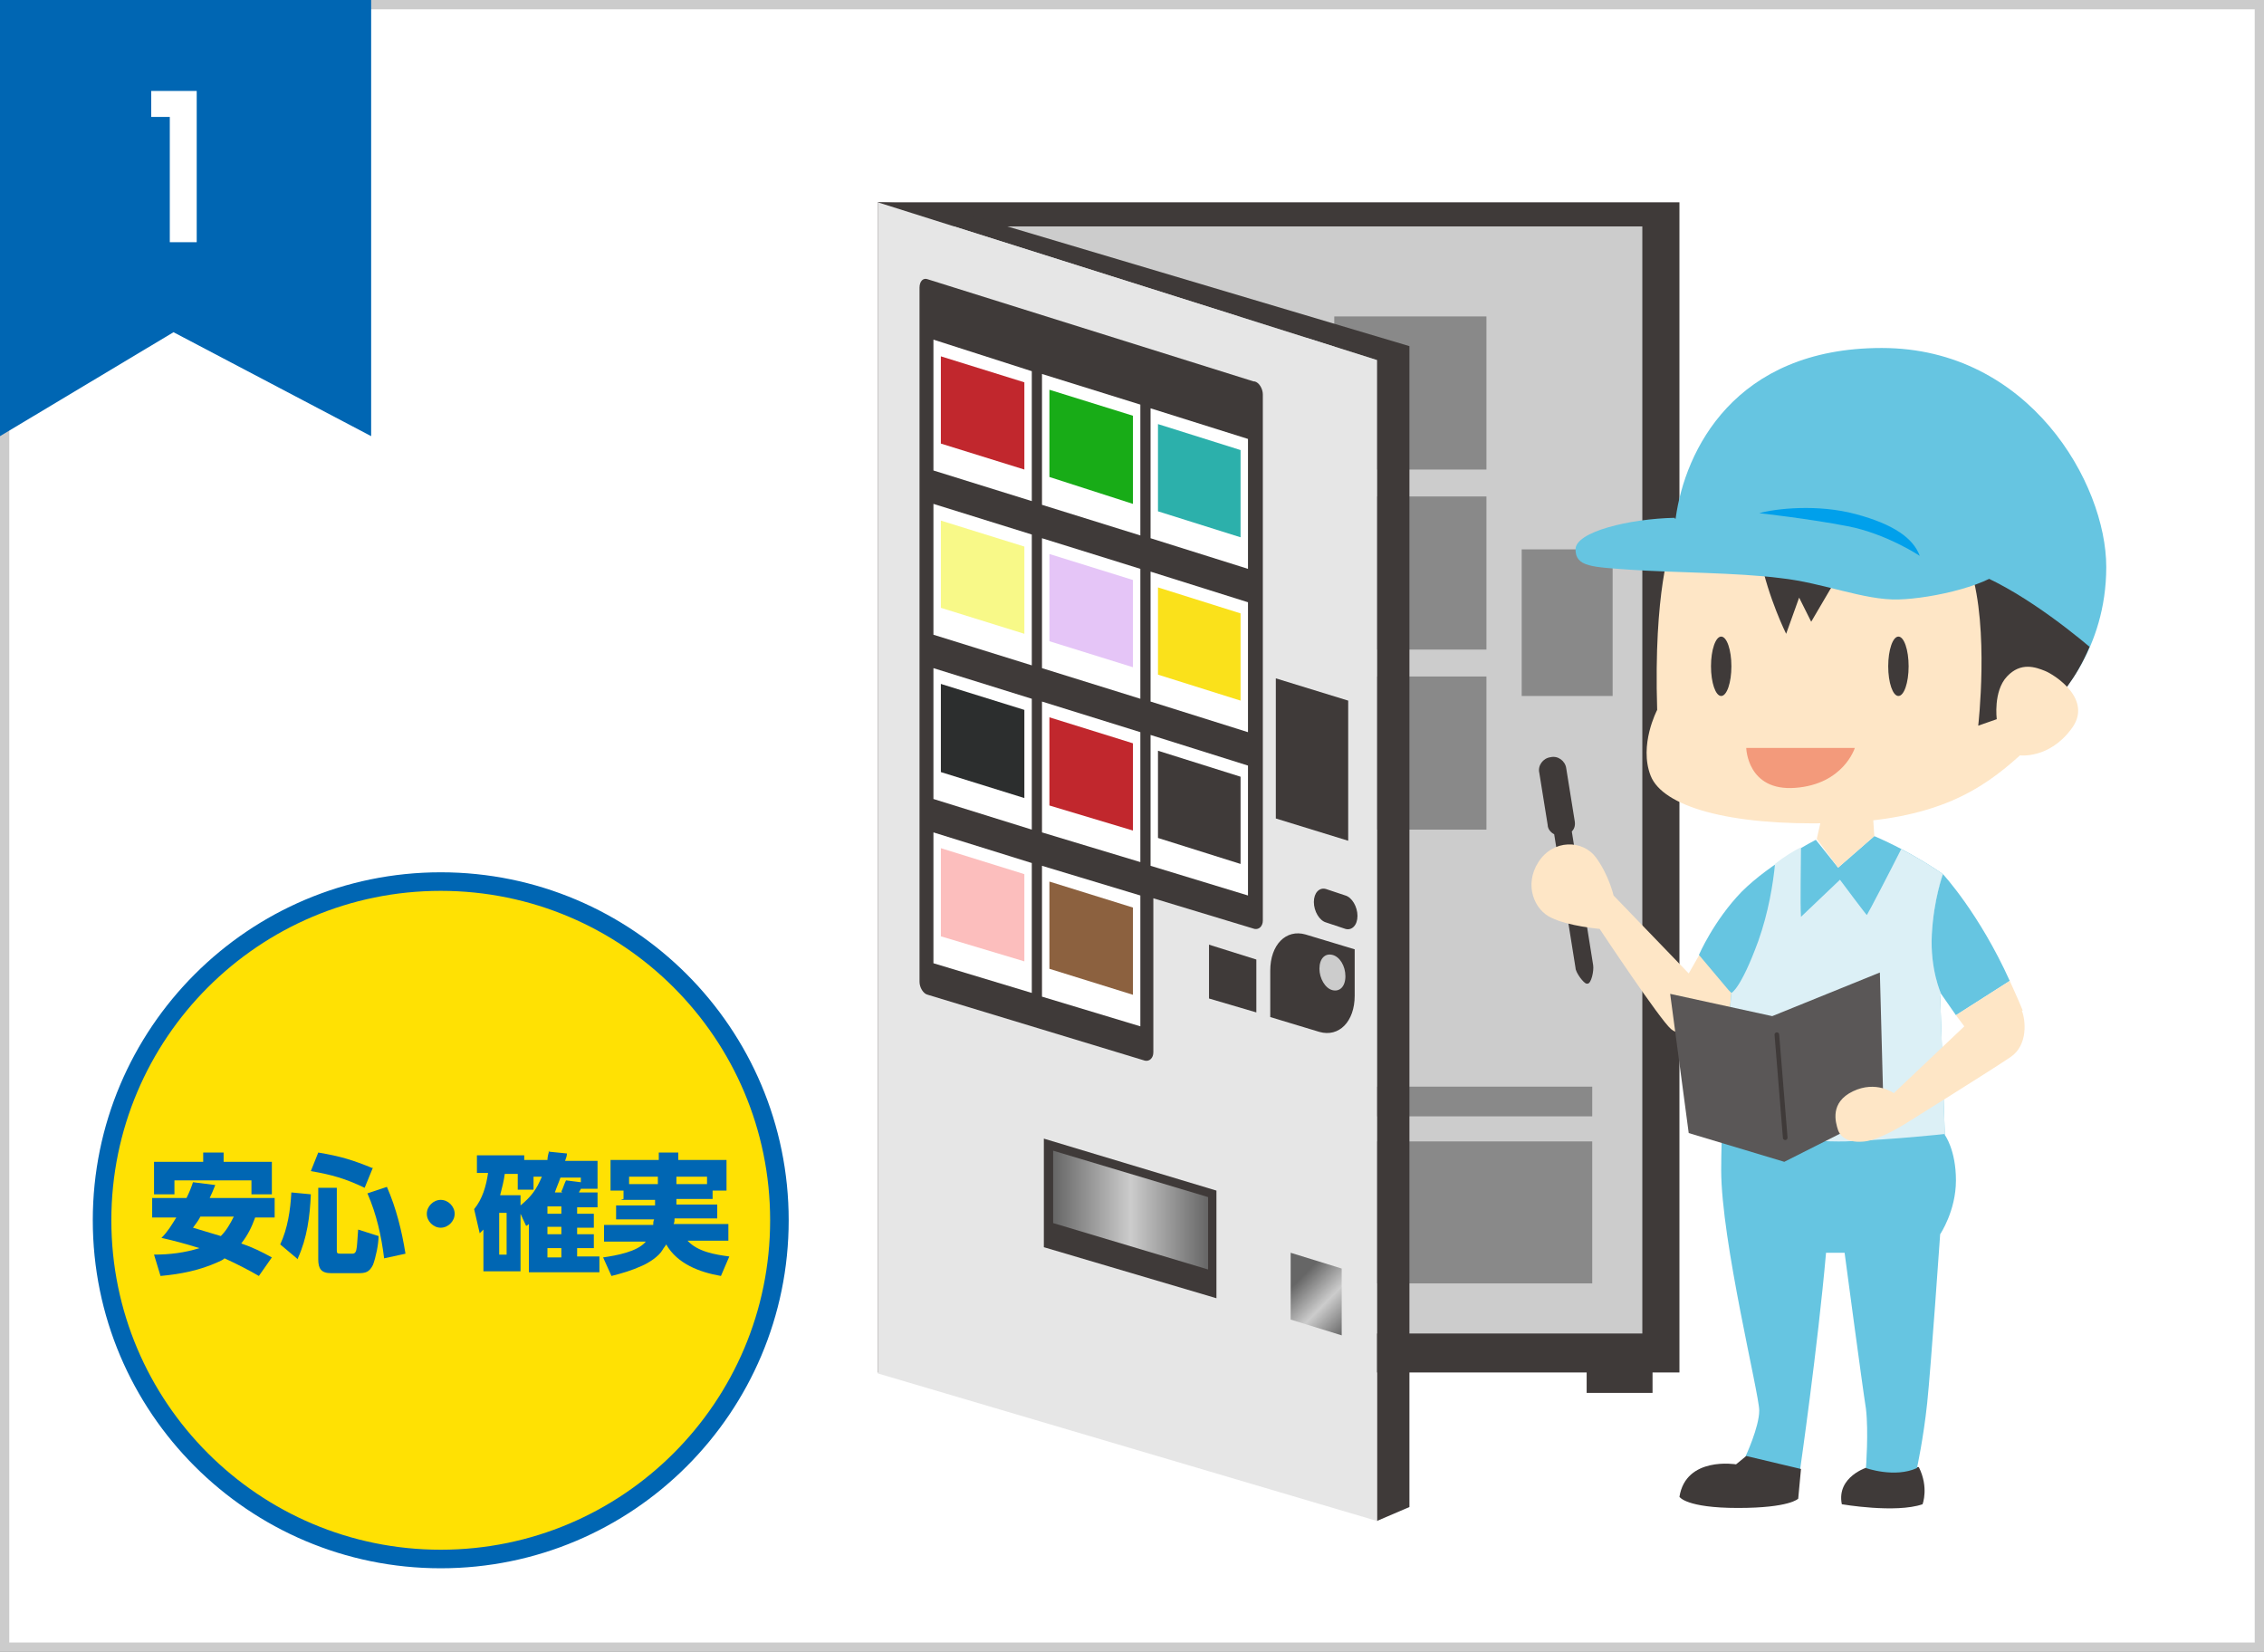
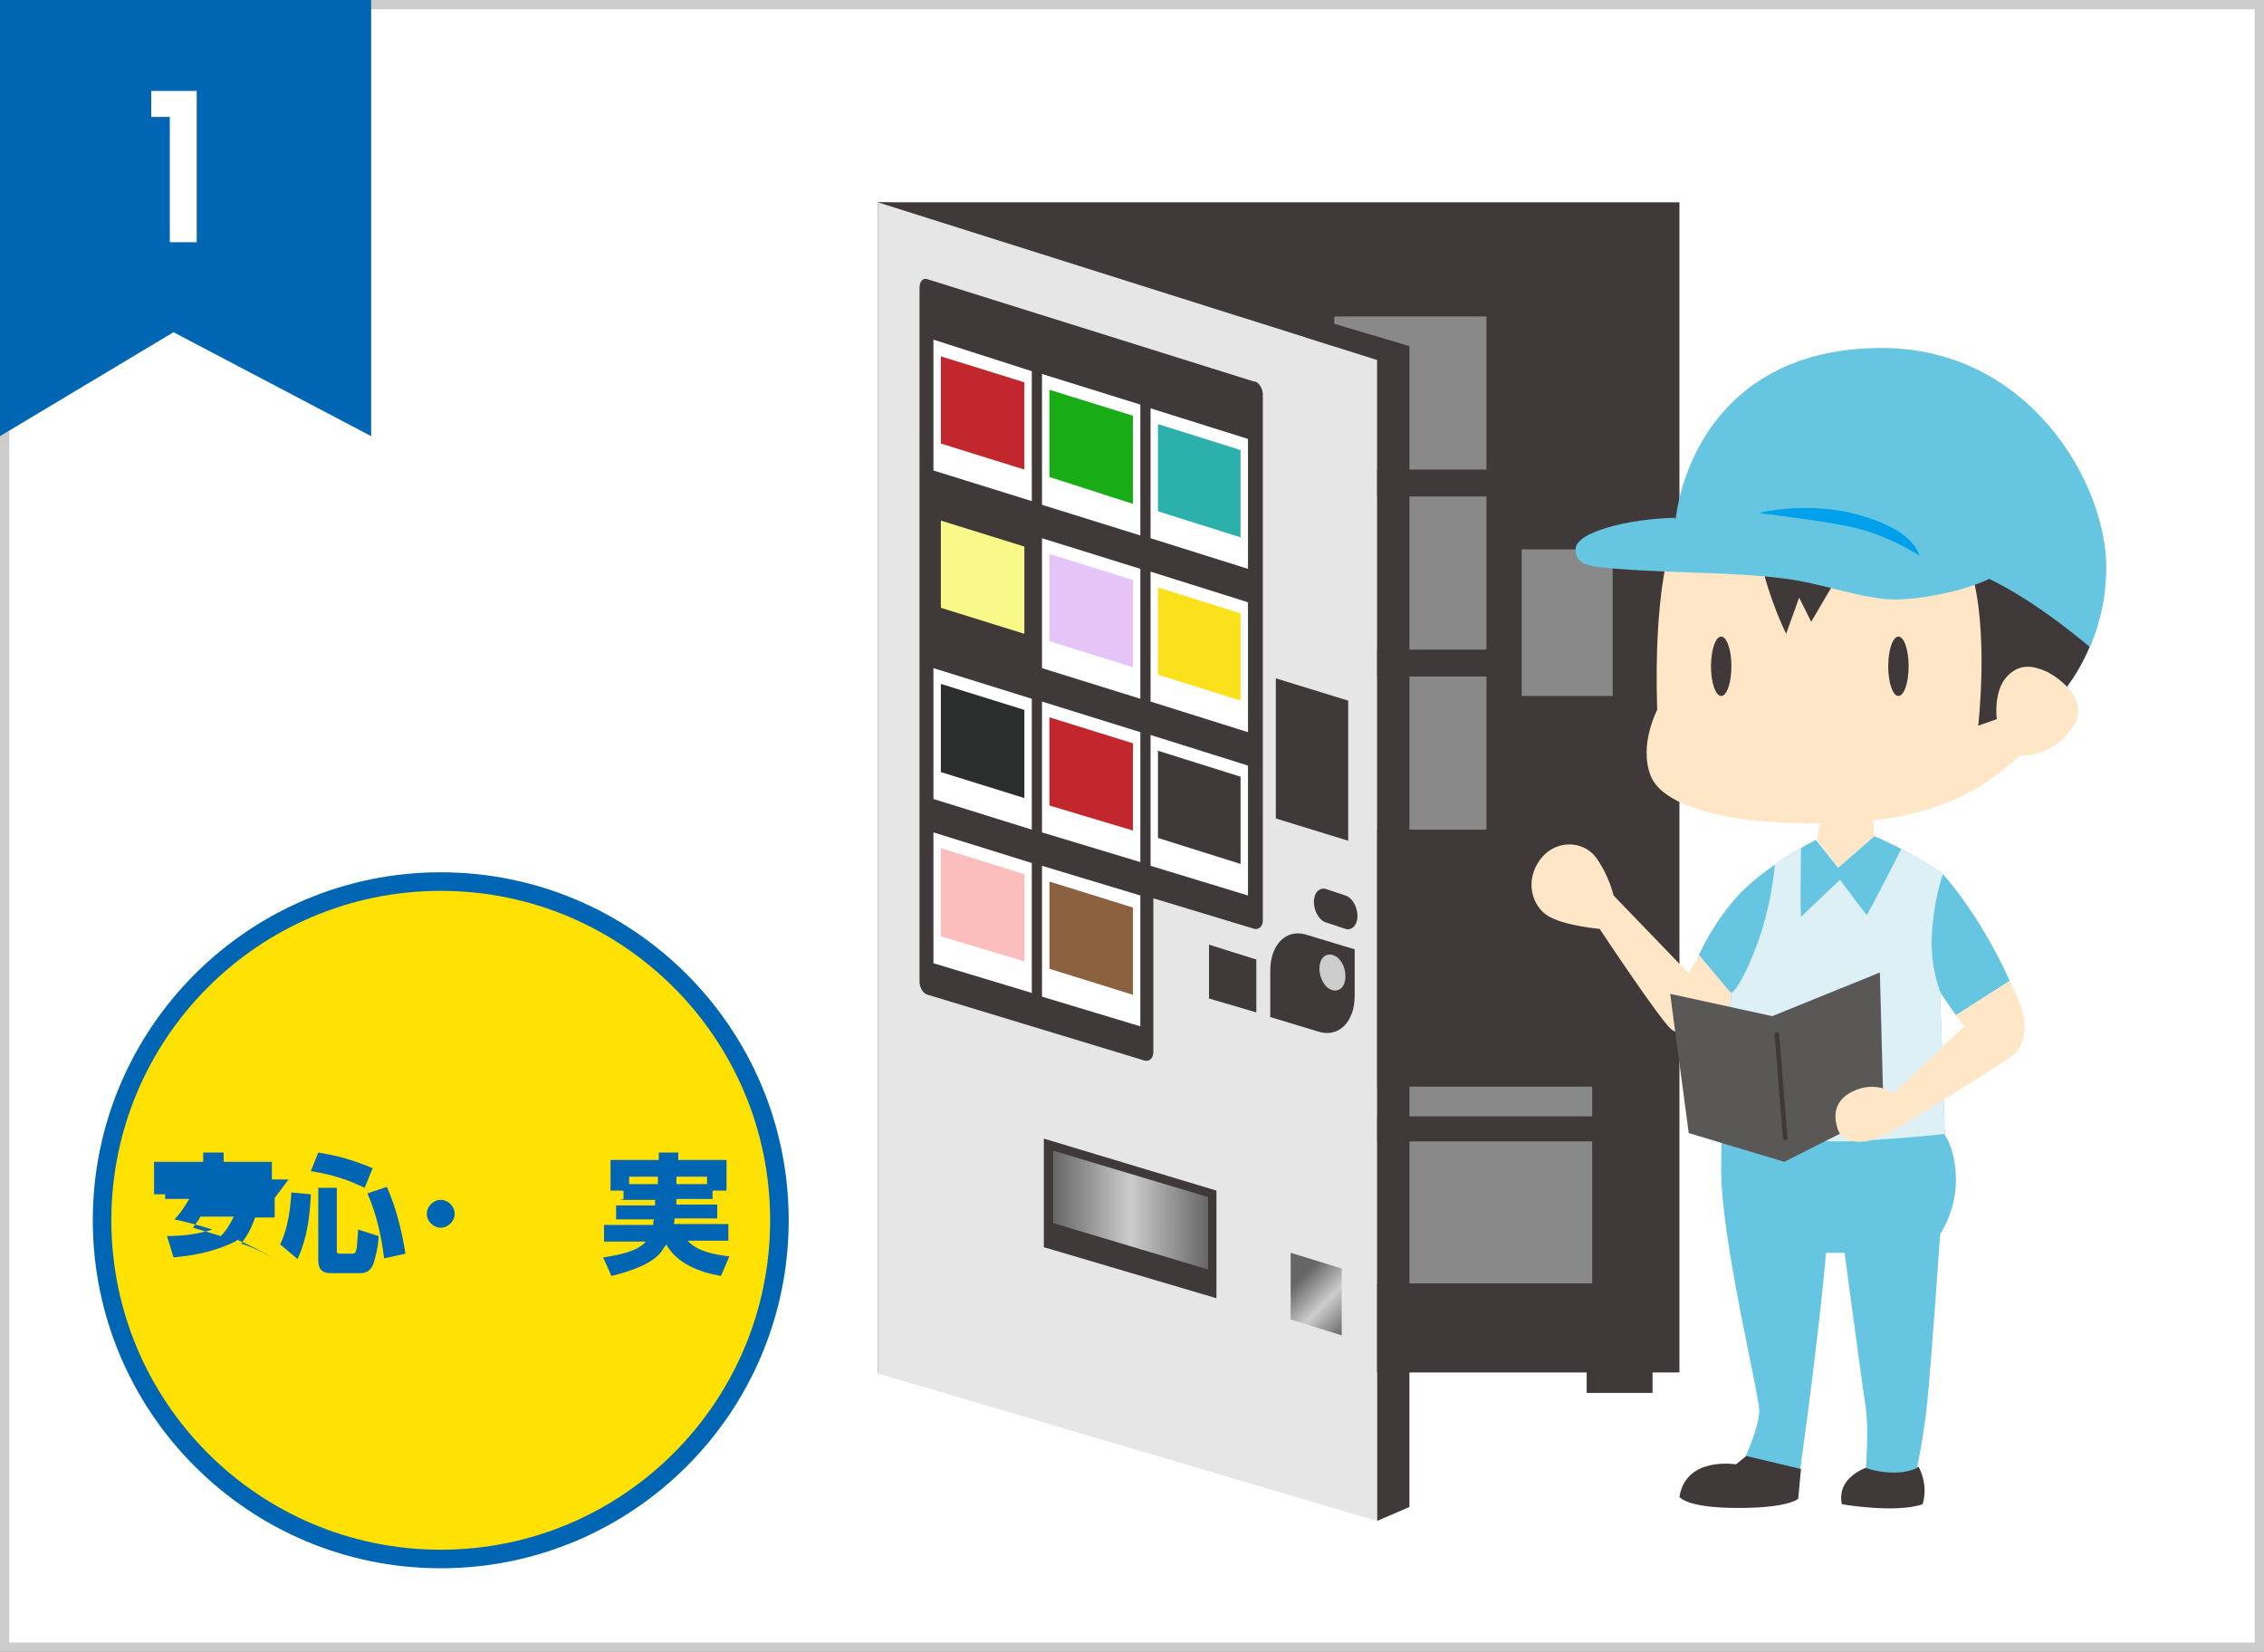
<svg xmlns="http://www.w3.org/2000/svg" xmlns:xlink="http://www.w3.org/1999/xlink" id="contents" version="1.1" viewBox="0 0 244 178">
  <rect x="0" y="0" width="244" height="178" fill="#808080" stroke="none" />
  <defs>
    <linearGradient id="_名称未設定グラデーション_7" data-name="名称未設定グラデーション 7" x1="113.5" y1="130.4" x2="130.2" y2="130.4" gradientUnits="userSpaceOnUse">
      <stop offset="0" stop-color="#666" />
      <stop offset=".5" stop-color="#ccc" />
      <stop offset="1" stop-color="#666" />
    </linearGradient>
    <linearGradient id="_名称未設定グラデーション_71" data-name="名称未設定グラデーション 7" x1="140.1" y1="137.8" x2="145.5" y2="143.1" xlink:href="#_名称未設定グラデーション_7" />
  </defs>
  <g>
    <g>
      <rect x=".5" y=".5" width="243" height="177" fill="#fff" />
      <path d="M243,1v176H1V1h242M244,0H0v178h244V0h0Z" fill="#ccc" />
    </g>
    <polygon points="0 47 18.7 35.8 40 47 40 0 0 0 0 47" fill="#0066b3" />
    <path d="M16.2,9.8h5v16.3h-2.9v-13.5h-2v-2.8Z" fill="#fff" />
  </g>
  <g>
    <g>
      <rect x="171" y="147.2" width="7.1" height="2.9" fill="#3f3a39" />
      <rect x="94.6" y="21.8" width="86.4" height="126.1" fill="#3f3a39" />
-       <rect x="97.6" y="24.4" width="79.4" height="119.3" fill="#ccc" />
      <g>
        <rect x="110" y="123" width="61.6" height="15.3" fill="#898989" />
        <rect x="110" y="117.1" width="61.6" height="3.2" fill="#898989" />
        <rect x="164" y="59.2" width="9.8" height="15.8" fill="#898989" />
        <rect x="143.8" y="34.1" width="16.4" height="16.5" fill="#898989" />
        <rect x="143.8" y="53.5" width="16.4" height="16.5" fill="#898989" />
        <rect x="143.8" y="72.9" width="16.4" height="16.5" fill="#898989" />
        <rect x="124.4" y="34.1" width="16.4" height="16.5" fill="#898989" />
        <rect x="124.4" y="53.5" width="16.4" height="16.5" fill="#898989" />
        <rect x="124.4" y="72.9" width="16.4" height="16.5" fill="#898989" />
        <rect x="105" y="34.1" width="16.4" height="16.5" fill="#898989" />
        <rect x="105" y="53.5" width="16.4" height="16.5" fill="#898989" />
        <rect x="105" y="72.9" width="16.4" height="16.5" fill="#898989" />
        <rect x="124.4" y="92.3" width="16.4" height="16.5" fill="#898989" />
        <rect x="105" y="92.3" width="16.4" height="16.5" fill="#898989" />
      </g>
      <g>
        <polygon points="100.5 22 94.6 21.8 148.4 38.8 148.4 163.9 151.9 162.4 151.9 37.3 100.5 22" fill="#3f3a39" />
        <g>
          <polygon points="148.4 163.9 94.6 148 94.6 21.8 148.4 38.8 148.4 163.9" fill="#e6e6e6" />
          <path d="M135.1,41.1l-35.1-11c-.5-.2-.9.2-.9.9v74.8c0,.6.4,1.3.9,1.4l23.4,7.1c.5.1.9-.3.9-.9v-16.6l10.9,3.3c.5.1.9-.3.9-.9v-56.7c0-.6-.4-1.3-.9-1.4Z" fill="#3f3a39" />
          <polygon points="112.5 134.4 131.1 139.9 131.1 128.3 112.5 122.7 112.5 134.4" fill="#3f3a39" />
          <polygon points="113.5 131.8 130.2 136.8 130.2 129 113.5 124 113.5 131.8" fill="url(#_名称未設定グラデーション_7)" />
          <polygon points="139.1 142.2 144.6 143.9 144.6 136.7 139.1 135 139.1 142.2" fill="url(#_名称未設定グラデーション_71)" />
          <polygon points="130.3 107.6 135.4 109.1 135.4 103.4 130.3 101.8 130.3 107.6" fill="#3f3a39" />
          <g>
            <g>
              <polygon points="111.2 54 100.6 50.7 100.6 36.6 111.2 40 111.2 54" fill="#fff" />
              <polygon points="110.4 50.6 101.4 47.8 101.4 38.4 110.4 41.2 110.4 50.6" fill="#c1272d" />
            </g>
            <g>
              <polygon points="122.9 57.7 112.3 54.4 112.3 40.3 122.9 43.6 122.9 57.7" fill="#fff" />
              <polygon points="122.1 54.3 113.1 51.4 113.1 42 122.1 44.8 122.1 54.3" fill="#18ac17" />
            </g>
            <g>
              <polygon points="134.5 61.3 124 58 124 44 134.5 47.3 134.5 61.3" fill="#fff" />
              <polygon points="133.7 57.9 124.8 55.1 124.8 45.7 133.7 48.5 133.7 57.9" fill="#2cb0ab" />
            </g>
            <g>
-               <polygon points="111.2 71.7 100.6 68.4 100.6 54.3 111.2 57.6 111.2 71.7" fill="#fff" />
              <polygon points="110.4 68.3 101.4 65.5 101.4 56.1 110.4 58.9 110.4 68.3" fill="#f8f988" />
            </g>
            <g>
              <polygon points="122.9 75.3 112.3 72 112.3 58 122.9 61.3 122.9 75.3" fill="#fff" />
              <polygon points="122.1 71.9 113.1 69.1 113.1 59.7 122.1 62.5 122.1 71.9" fill="#e5c5f7" />
            </g>
            <g>
              <polygon points="134.5 78.9 124 75.6 124 61.6 134.5 64.9 134.5 78.9" fill="#fff" />
              <polygon points="133.7 75.5 124.8 72.7 124.8 63.3 133.7 66.1 133.7 75.5" fill="#fae11b" />
            </g>
            <g>
              <polygon points="111.2 89.4 100.6 86.1 100.6 72 111.2 75.3 111.2 89.4" fill="#fff" />
              <polygon points="110.4 86 101.4 83.2 101.4 73.7 110.4 76.5 110.4 86" fill="#2c2e2e" />
            </g>
            <g>
              <polygon points="122.9 92.9 112.3 89.7 112.3 75.6 122.9 78.9 122.9 92.9" fill="#fff" />
              <polygon points="122.1 89.5 113.1 86.8 113.1 77.3 122.1 80.1 122.1 89.5" fill="#c1272d" />
            </g>
            <g>
              <polygon points="134.5 96.5 124 93.3 124 79.2 134.5 82.5 134.5 96.5" fill="#fff" />
              <polygon points="133.7 93.1 124.8 90.3 124.8 80.9 133.7 83.7 133.7 93.1" fill="#3f3a39" />
            </g>
            <g>
              <polygon points="111.2 107 100.6 103.8 100.6 89.7 111.2 93 111.2 107" fill="#fff" />
              <polygon points="110.4 103.6 101.4 100.9 101.4 91.4 110.4 94.2 110.4 103.6" fill="#fcbebd" />
            </g>
            <g>
              <polygon points="122.9 110.6 112.3 107.4 112.3 93.3 122.9 96.5 122.9 110.6" fill="#fff" />
              <polygon points="122.1 107.2 113.1 104.4 113.1 95 122.1 97.8 122.1 107.2" fill="#8c613f" />
            </g>
          </g>
          <path d="M140.7,100.7c-2.1-.6-3.8,1.1-3.8,3.9v5l5.3,1.6c2.1.6,3.8-1.1,3.8-3.9v-5l-5.3-1.6Z" fill="#3f3a39" />
          <path d="M142.2,104.4c0,1,.6,2.1,1.4,2.3s1.4-.4,1.4-1.5-.6-2.1-1.4-2.3-1.4.4-1.4,1.5Z" fill="#ccc" />
          <path d="M145,96.5l-2.1-.7c-.7-.2-1.3.4-1.3,1.4s.6,2,1.3,2.2l2.1.7c.7.2,1.3-.4,1.3-1.4s-.6-2-1.3-2.2Z" fill="#3f3a39" />
          <polygon points="137.5 88.2 145.3 90.6 145.3 75.5 137.5 73.1 137.5 88.2" fill="#3f3a39" />
        </g>
      </g>
    </g>
    <g>
      <path d="M206.8,158.1h-5.5s-3.4,1-2.8,4c0,0,5.8,1,8.7,0,0,0,.7-1.8-.4-4Z" fill="#3f3a39" />
      <path d="M171.7,104l-2.3-14.4c.3-.3.4-.7.3-1.2l-.9-5.6c-.1-.8-.9-1.4-1.7-1.2-.8.1-1.4.9-1.2,1.7l.9,5.6c0,.4.3.8.7,1l2.3,14.4c0,.5.9,1.7,1.2,1.7s0,0,.1,0c.4,0,.7-1.4.6-2Z" fill="#3f3a39" />
      <path d="M183.2,102.8l-1.2,2.1-8.1-8.4s-.5-2.2-1.9-4.1c-1.4-1.9-4.6-2-6.2.5-1.6,2.5-.4,5.2,1.4,6,1.8.9,5.2,1.2,5.2,1.2,0,0,6.5,9.8,7.7,10.8s3.6.4,5-.5,3.2-4,3.2-4l-5.1-3.7Z" fill="#fee6c6" />
      <g>
        <path d="M221.7,75.2s5.3-5.1,5.3-14.1-8.3-23.6-24.2-23.6-21.2,11.1-22.2,18.3c0,2,4.7,10.4,4.7,10.4l25.7,14,8.3-2.6,2.5-2.4Z" fill="#66c5e1" />
        <path d="M219.2,77.7l2.5-2.4s2-2,3.5-5.6c-2.5-2.1-8.8-7.1-14.1-8.6-6.8-2-1.2,18-1.2,18l2.9.7,6.4-2Z" fill="#3f3a39" />
        <path d="M180.1,58.7s-1.9,4.9-1.5,17.8c0,0-2,3.8-.7,7.1,1.3,3.3,8.4,5.4,19.6,5.1,11.2-.3,16.1-3.6,20.2-7.3,0,0,3.1.4,5.5-2.8,2.5-3.2-1.8-5.9-2.8-6.3s-2.6-1-4.1.6-1.1,4.6-1.1,4.6l-2,.7s1.2-10.4-.8-16.8c-.5-1.7-32.3-2.6-32.3-2.6Z" fill="#fee6c6" />
        <ellipse cx="185.5" cy="71.8" rx="1.1" ry="3.2" fill="#3f3a39" />
        <ellipse cx="204.6" cy="71.8" rx="1.1" ry="3.2" fill="#3f3a39" />
-         <path d="M188.2,80.6h11.7s-1.2,3.9-6.4,4.3-5.3-4.3-5.3-4.3Z" fill="#f39a7b" />
        <path d="M197.9,62.4l-2.7,4.6-1.3-2.6-1.4,3.9s-1.9-3.8-2.8-8.2l7.6,1.3.5,1Z" fill="#3f3a39" />
        <path d="M180.5,55.8c-4.9.1-10.7,1.5-10.7,3.4s1.8,1.9,6,2.2,11.5.3,16.1.9c4.6.5,9,2.4,12.7,2.3s10.3-1.6,11.8-3.7c1.4-2.1-1.6-4.1-1.6-4.1l-17.8-4.4-16.5,3.5Z" fill="#66c5e1" />
        <path d="M189.6,55.3c1.8-.5,6.3-1,10.4.1,4.1,1.1,6.2,2.6,6.9,4.5,0,0-3.6-2.4-7.8-3.2-4.1-.8-9.5-1.4-9.5-1.4Z" fill="#00a0eb" />
      </g>
      <path d="M209.4,94.2s-3.2-2.3-7.4-4.1l-3.9,3.4-2.4-3s-4.9,2.5-8,5.6c-3,3.1-4.6,6.8-4.6,6.8l3.2,3.8.3.3s-1.1,11.5-1.1,19.1,4.1,24.1,4.1,25.9-1.5,5-1.5,5l5.9,1.4s1.9-13.2,2.8-23.4h2s1.9,14.3,2.3,16.8c.3,2.5,0,6.4,0,6.4,0,0,3.1,1.1,5.5,0,0,0,.7-3.2,1.1-7,.4-3.8,1.4-18.2,1.4-18.2,0,0,1.7-2.5,1.7-5.8s-1.2-4.9-1.2-4.9l-.5-15s-1.2-2.6-1-6.4,1.2-6.5,1.2-6.5Z" fill="#66c5e1" />
      <polygon points="202 90.1 198.1 93.5 195.8 90.4 196.6 86.9 201.8 87 202 90.1" fill="#fee6c6" />
      <path d="M209.2,107.1s-1.2-2.6-1-6.4c.2-3.8,1.2-6.5,1.2-6.5,0,0-1.8-1.3-4.5-2.7-1.1,2.2-3.6,7-3.7,7.1,0,.1-2.9-3.8-2.9-3.8l-4.2,4c-.1-1.5,0-5.6,0-7.5-.8.4-1.8,1-2.8,1.8-.2,2.1-.7,5.2-1.8,8.3-1.9,5.2-2.9,5.6-2.9,5.6,0,0-.7,7.8-1,14.8,2.8.4,9.2,1.3,13.3,1.2,5.3-.2,10.7-.8,10.7-.8l-.5-15Z" fill="#dcf0f6" />
      <polygon points="192.3 125.2 203 119.8 202.6 104.8 191 109.5 180 107.1 182 122.1 192.3 125.2" fill="#5a5757" />
      <path d="M209.2,107.1s-1.2-2.6-1-6.4c.2-3.8,1.2-6.5,1.2-6.5,0,0,3.9,4.2,7.2,11.5l-5.8,3.7-1.6-2.3Z" fill="#66c5e1" />
      <path d="M218,108.9c-.4-1-1.4-3.2-1.4-3.2l-5.8,3.7.9,1.2-7.6,7.2s-1.9-1.4-4.4-.2c-2.5,1.2-1.9,3.3-1.6,4.2.3.8,1.2,1.4,2.9,1.2,1.7-.2,4.5-2,4.5-2,0,0,9.3-5.8,11.2-7.1s1.6-4,1.2-5Z" fill="#fee6c6" />
      <line x1="191.5" y1="111.5" x2="192.4" y2="122.6" fill="none" stroke="#3f3a39" stroke-linecap="round" stroke-linejoin="round" stroke-width=".5" />
      <path d="M188.2,156.9l-1.1.9s-5.4-.9-6.1,3.5c0,0,.7,1.2,6.3,1.2s6.5-1,6.5-1l.3-3.2-5.9-1.4Z" fill="#3f3a39" />
    </g>
    <g>
      <g>
        <path d="M47.5,168c-20.1,0-36.5-16.4-36.5-36.5s16.4-36.5,36.5-36.5,36.5,16.4,36.5,36.5-16.4,36.5-36.5,36.5Z" fill="#ffe103" />
        <path d="M47.5,96c19.6,0,35.5,15.9,35.5,35.5s-15.9,35.5-35.5,35.5-35.5-15.9-35.5-35.5,15.9-35.5,35.5-35.5M47.5,94c-20.7,0-37.5,16.8-37.5,37.5s16.8,37.5,37.5,37.5,37.5-16.8,37.5-37.5-16.8-37.5-37.5-37.5h0Z" fill="#0066b3" />
      </g>
      <g>
-         <path d="M29.6,129.1v2.1h-2.1c-.4,1.1-.8,1.9-1.5,2.8,1.2.4,2.2.9,3.3,1.5l-1.4,2c-1.2-.7-2.4-1.3-3.7-1.9-.2.2-.5.3-.7.4-2,.9-4,1.3-6.2,1.5l-.7-2.3c1.7,0,3.3-.2,4.9-.7-1.3-.4-2.7-.8-4.1-1.1.7-.7,1.1-1.4,1.6-2.2h-2.6v-2.1h3.7c.3-.6.5-1.1.7-1.7l2.4.3c-.2.5-.4,1-.6,1.4h7.1ZM21.9,125.2v-1h2.2v1h5.2v3.5h-2.2v-1.5h-8.3v1.5h-2.2v-3.5h5.2ZM20.8,132.3c1,.3,2,.6,3,.9.6-.6,1-1.3,1.4-2.1h-3.6c-.2.4-.5.8-.8,1.2Z" fill="#0066b3" />
+         <path d="M29.6,129.1v2.1h-2.1c-.4,1.1-.8,1.9-1.5,2.8,1.2.4,2.2.9,3.3,1.5c-1.2-.7-2.4-1.3-3.7-1.9-.2.2-.5.3-.7.4-2,.9-4,1.3-6.2,1.5l-.7-2.3c1.7,0,3.3-.2,4.9-.7-1.3-.4-2.7-.8-4.1-1.1.7-.7,1.1-1.4,1.6-2.2h-2.6v-2.1h3.7c.3-.6.5-1.1.7-1.7l2.4.3c-.2.5-.4,1-.6,1.4h7.1ZM21.9,125.2v-1h2.2v1h5.2v3.5h-2.2v-1.5h-8.3v1.5h-2.2v-3.5h5.2ZM20.8,132.3c1,.3,2,.6,3,.9.6-.6,1-1.3,1.4-2.1h-3.6c-.2.4-.5.8-.8,1.2Z" fill="#0066b3" />
        <path d="M32.1,135.7l-1.9-1.6c.8-1.7,1.1-3.7,1.2-5.6l2.1.2c-.1,2.4-.4,4.7-1.4,6.9ZM40.2,125.8l-.9,2.2c-2.1-1-3.5-1.4-5.8-1.8l.8-2c2.4.4,3.7.8,5.9,1.7ZM36.3,128v6.7c0,.3,0,.4.4.4h1.2c.2,0,.4,0,.5-.4.1-.4.1-1,.2-2.2l2.2.7c0,.9-.3,2.3-.6,3.1-.4.8-.8.9-1.6.9h-2.9c-1.1,0-1.4-.5-1.4-1.5v-7.7h2.2ZM43.7,135.1l-2.3.5c-.3-2.4-.8-4.7-1.8-7l2.1-.7c1,2.3,1.6,4.7,2,7.2Z" fill="#0066b3" />
        <path d="M47.5,129.3c.8,0,1.5.7,1.5,1.5s-.7,1.5-1.5,1.5-1.5-.7-1.5-1.5.7-1.5,1.5-1.5Z" fill="#0066b3" />
-         <path d="M59.1,124.1l2,.2c0,.3-.1.5-.2.8h3.5v3h-1.8c0,.1-.2.3-.2.4h2v1.6h-2.2v.7h1.8v1.5h-1.8v.7h1.8v1.5h-1.8v.9h2.4v1.7h-7.6v-5.2c0,0-.2.2-.3.2l-.6-1.3v6.2h-4v-4.5c-.2.2-.3.3-.4.4l-.6-2.6c.9-1.1,1.3-2.5,1.5-3.9h-1.2v-1.9h5.1v.5h2.5c0-.3.1-.7.2-1ZM53.8,130.7v4.5h.8v-4.5h-.8ZM57.5,126.9v1.3h-1.7v-1.7h-1.4c-.1.8-.3,1.5-.5,2.3h2.2v1.1c1.2-1,1.7-1.7,2.3-3.1h-.9ZM59,130v.8h1.5v-.8h-1.5ZM59,132.2v.8h1.5v-.8h-1.5ZM59,134.5v1h1.5v-1h-1.5ZM60.5,128.4c.2-.4.3-.8.5-1.2l1.6.2v-.5h-2.2c-.2.6-.4,1-.6,1.6h.8Z" fill="#0066b3" />
        <path d="M67.2,129.2v-.9h-1.4v-3.3h5.2v-.8h2.1v.8h5.2v3.3h-1.5v.9h-3.9v.6h4.4v1.5h-4.6c0,.2,0,.4-.1.6h5.9v1.8h-4.4c1.1,1.2,3,1.5,4.5,1.7l-.9,2.1c-2.3-.4-4.7-1.3-5.9-3.4-.1.2-.3.4-.4.6-.4.7-1.5,1.4-2.2,1.7-1.1.5-2.1.8-3.3,1.1l-.9-2c1.4-.2,3.7-.6,4.6-1.7h-4.5v-1.8h5.3c0-.2,0-.4.1-.6h-4.1v-1.5h4.2v-.6h-3.7ZM70.9,126.8h-3.1v.8h3.1v-.8ZM76.2,127.6v-.8h-3.3v.8h3.3Z" fill="#0066b3" />
      </g>
    </g>
  </g>
</svg>